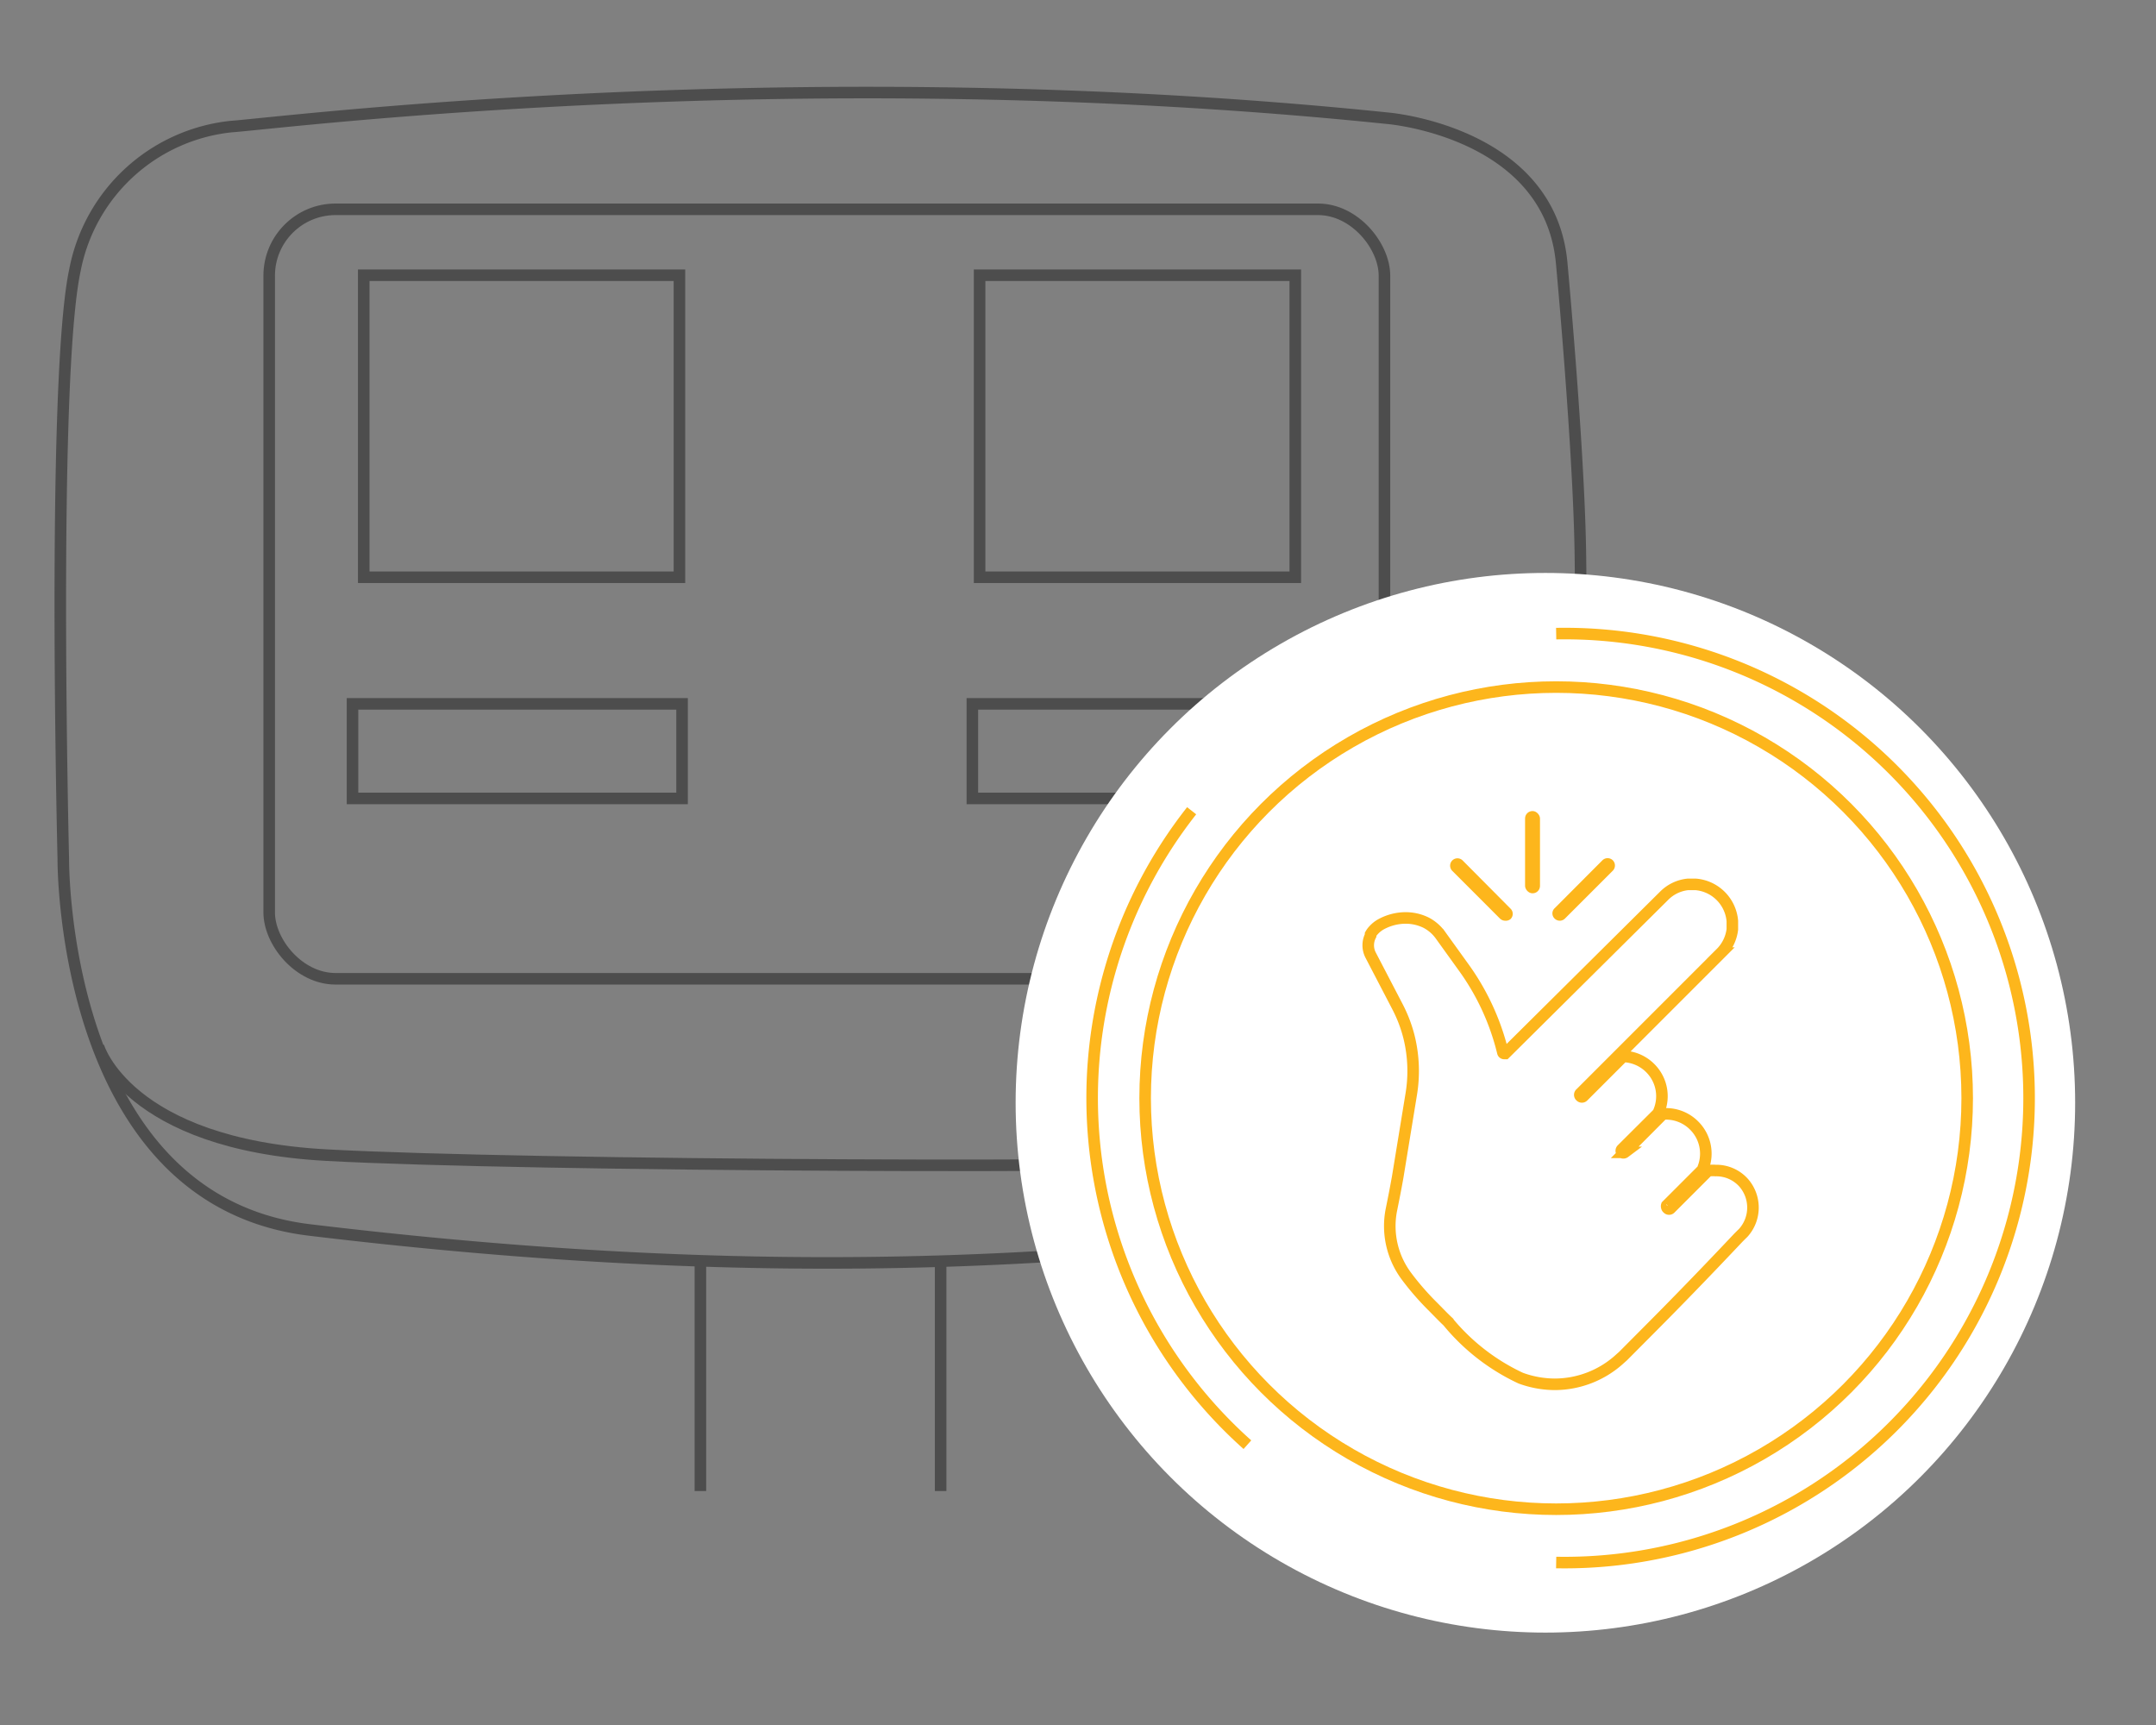
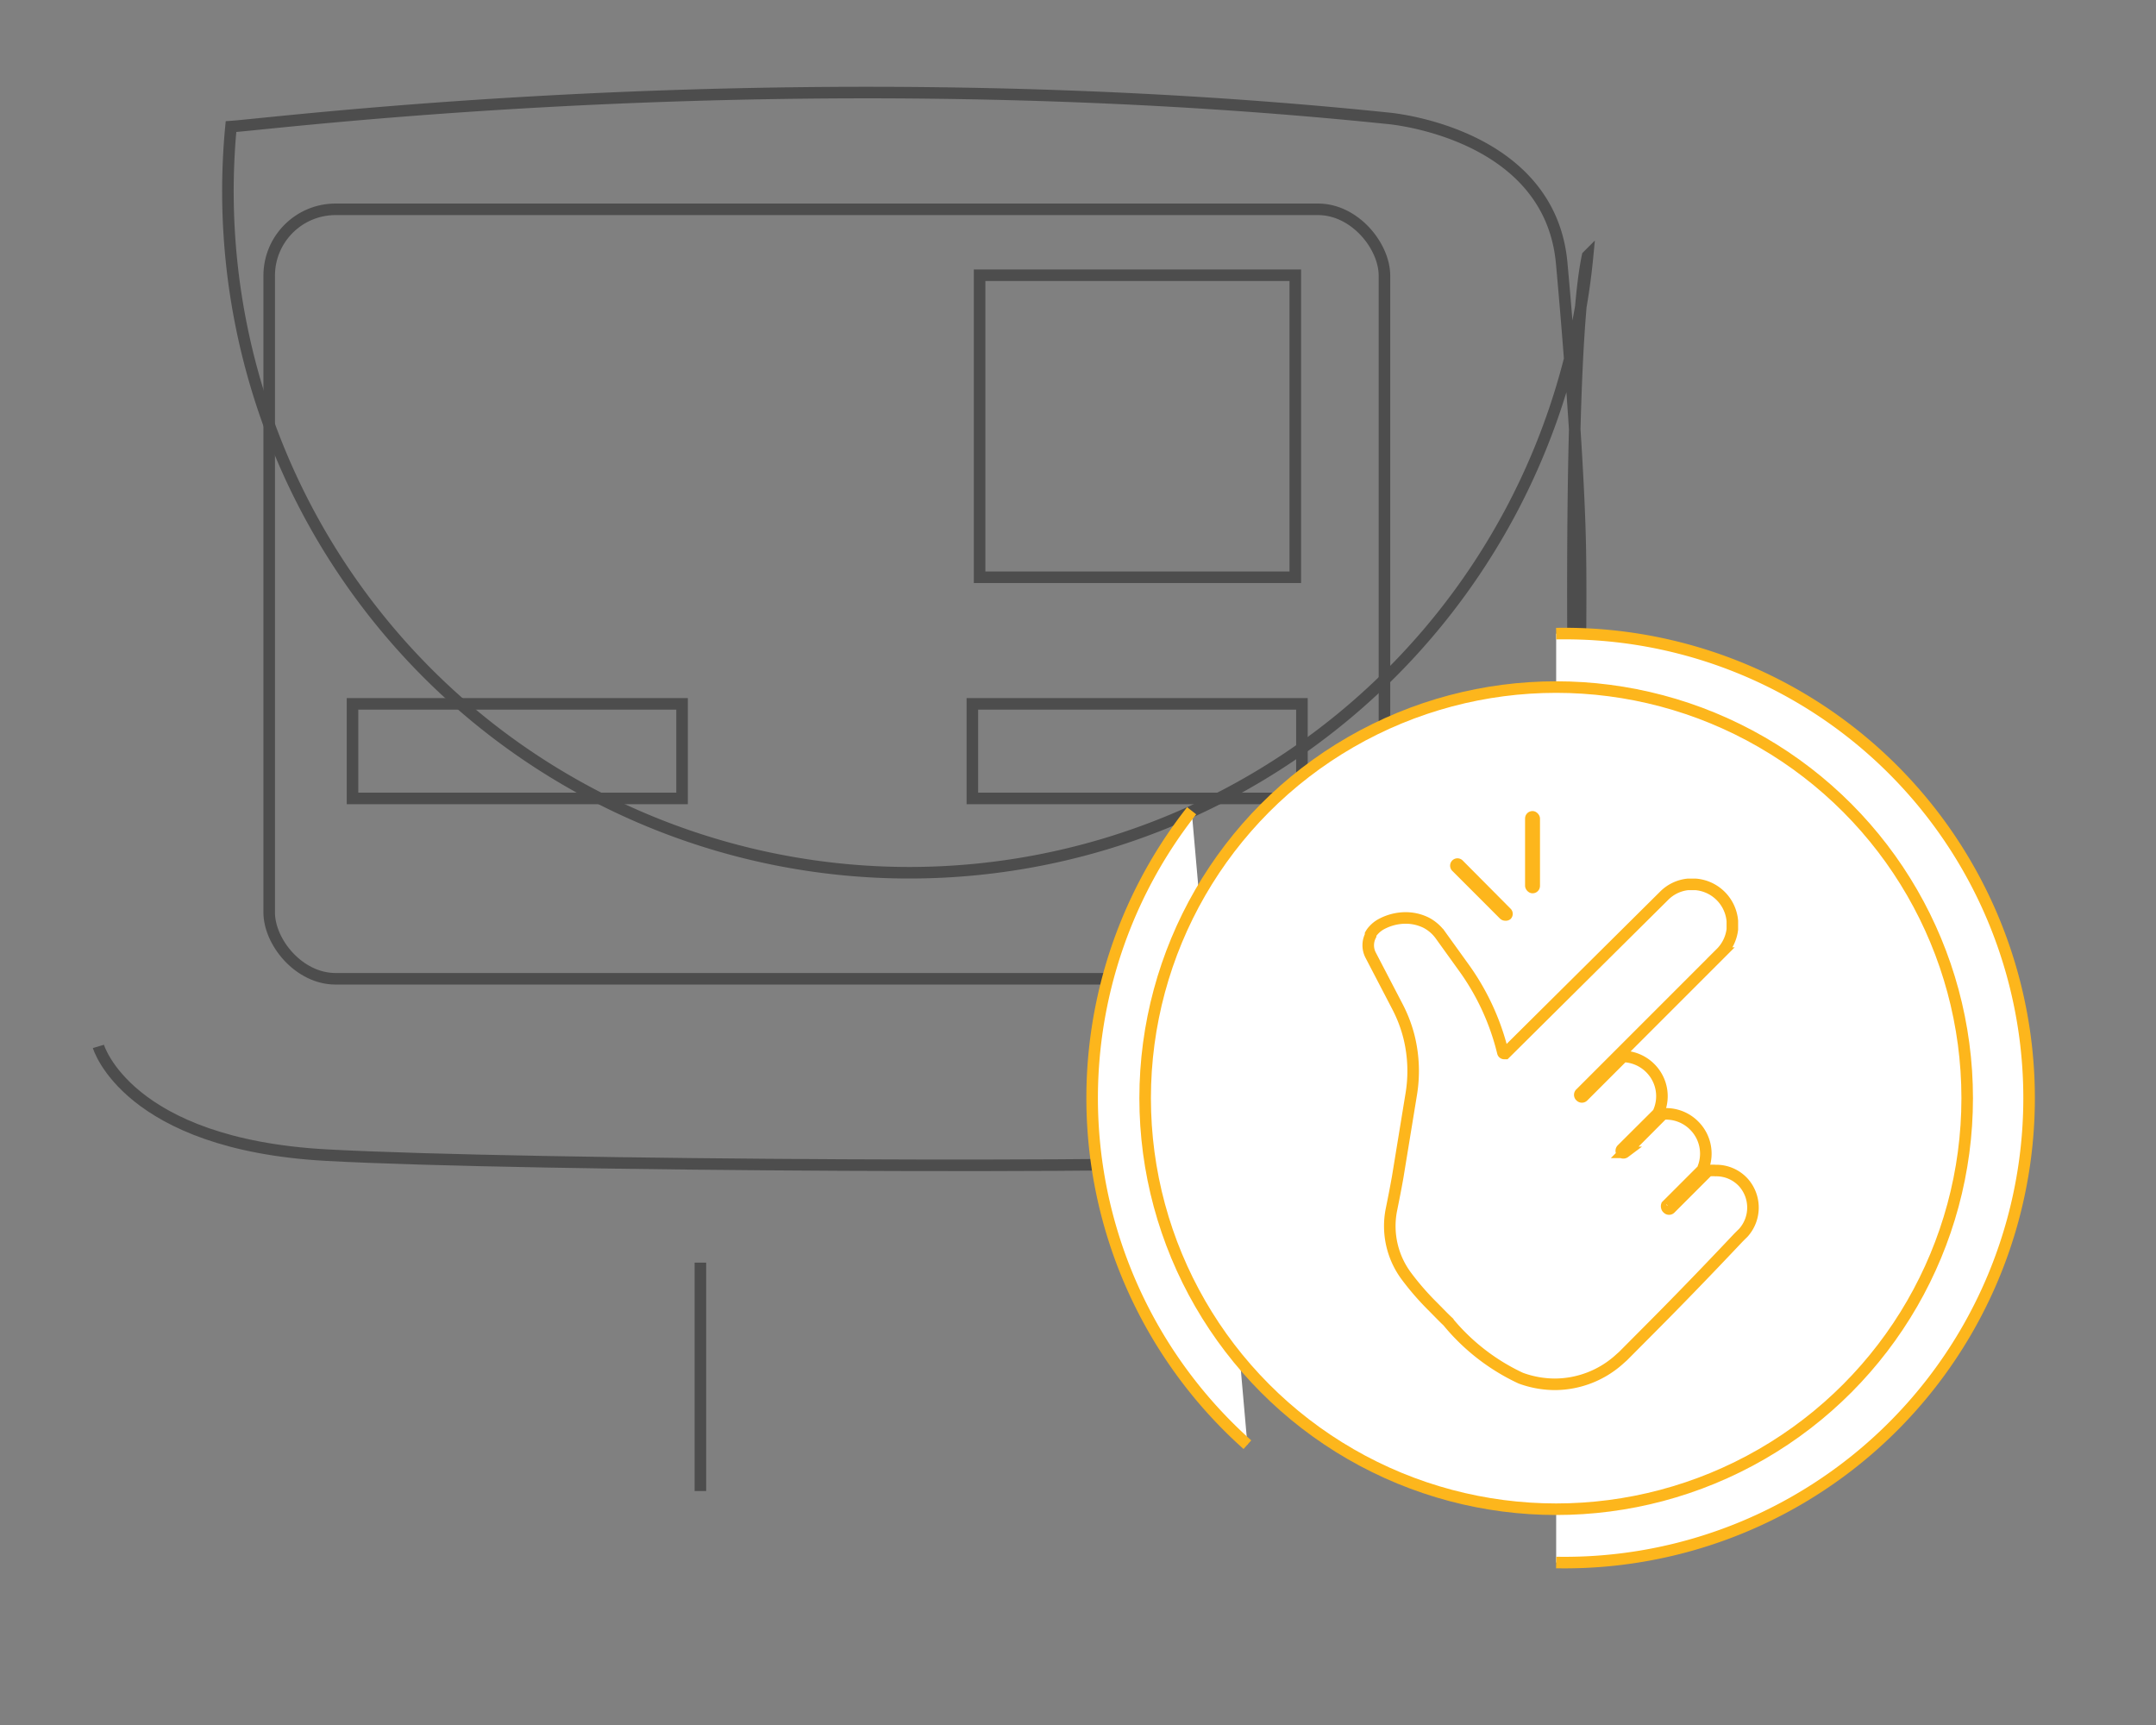
<svg xmlns="http://www.w3.org/2000/svg" id="Layer_1" data-name="Layer 1" viewBox="0 0 140 112">
  <rect x="0" y="0" width="140" height="112" fill="#808080" stroke="none" />
  <defs>
    <style>.cls-1,.cls-4{fill:none;}.cls-1{stroke:#4d4d4d;}.cls-1,.cls-3,.cls-4{stroke-miterlimit:10;stroke-width:0.75px;}.cls-2,.cls-3{fill:#fff;}.cls-3,.cls-4{stroke:#fdb61c;}.cls-5{fill:#fdb61c;}</style>
  </defs>
  <title>Ultraformer-07</title>
-   <path class="cls-1" d="M102.33,54.86c-.92,23.38-16.48,25-16.48,25-21.8,2.85-42,2.85-65.74,0-16.19-1.94-16-24.1-16-24.1s-.77-31.12.76-38.24A11.56,11.56,0,0,1,15,8.22C18.18,8,51.89,3.73,90.13,7.68c0,0,10.52.87,11.28,9.42,0,0,1.1,11.83,1.21,18.74S102.33,54.86,102.33,54.86Z" />
+   <path class="cls-1" d="M102.33,54.86s-.77-31.12.76-38.24A11.56,11.56,0,0,1,15,8.22C18.18,8,51.89,3.73,90.13,7.68c0,0,10.52.87,11.28,9.42,0,0,1.1,11.83,1.21,18.74S102.33,54.86,102.33,54.86Z" />
  <rect class="cls-1" x="17.48" y="13.59" width="72.42" height="49.96" rx="4.31" ry="4.31" />
  <rect class="cls-1" x="22.89" y="45.7" width="21.4" height="6.14" />
  <rect class="cls-1" x="63.14" y="45.7" width="21.4" height="6.14" />
  <rect class="cls-1" x="63.61" y="17.87" width="20.5" height="19.61" />
-   <rect class="cls-1" x="23.62" y="17.87" width="20.5" height="19.61" />
  <path class="cls-1" d="M6.39,67.94S8.24,74.29,21.2,75,77,75.9,83,75.32,96.2,72,99.26,68.74" />
  <line class="cls-1" x1="45.48" y1="81.98" x2="45.48" y2="96.81" />
-   <line class="cls-1" x1="61.08" y1="81.98" x2="61.08" y2="96.81" />
-   <circle class="cls-2" cx="100.35" cy="71.6" r="34.4" />
  <path class="cls-3" d="M101.05,41.14a30.16,30.16,0,1,1,0,60.31" />
  <path class="cls-3" d="M81,93.8a30.16,30.16,0,0,1-3.62-41.16" />
  <circle class="cls-3" cx="101.05" cy="71.3" r="26.69" />
  <path class="cls-4" d="M91.27,59.6A3.35,3.35,0,0,0,89.7,60l0,0a1.88,1.88,0,0,0-.5.39,1.35,1.35,0,0,0-.2.27l0,.08a1.39,1.39,0,0,0,0,1.27l1.76,3.38a9,9,0,0,1,.75,2,9.24,9.24,0,0,1,.12,3.71l-.87,5.32c-.12.68-.25,1.34-.41,2.13v0a5.44,5.44,0,0,0,1,4.34,17.61,17.61,0,0,0,1.66,1.91c.35.35.7.72,1,1a13.51,13.51,0,0,0,4.74,3.68,6.49,6.49,0,0,0,2.21.4,6.29,6.29,0,0,0,4.26-1.68l.17-.15,1.92-1.93c2.49-2.5,4.73-4.87,5.58-5.77l.21-.21a1.58,1.58,0,0,0,.13-.13,2.45,2.45,0,0,0,0-3.21v0A2.38,2.38,0,0,0,111.4,76a2.5,2.5,0,0,0-.36,0l-.11,0-2.46,2.46a.12.12,0,0,1-.18,0,.14.14,0,0,1-.06-.1.14.14,0,0,1,0-.09l2.38-2.38,0-.1a2.57,2.57,0,0,0-.6-2.71l0,0a2.57,2.57,0,0,0-1.83-.76H108l-.11.1-2.39,2.4a.15.15,0,0,1-.18,0,.14.14,0,0,1,0-.2l2.4-2.39,0-.07a2.57,2.57,0,0,0-.56-2.81l0,0a2.58,2.58,0,0,0-1.61-.75h-.16l-2.58,2.58a.12.12,0,0,1-.18,0h0a.12.12,0,0,1,0-.19l9.11-9.11a2.61,2.61,0,0,0,.75-1.54c0-.1,0-.21,0-.31V59.8a2.61,2.61,0,0,0-.76-1.63l0,0a2.6,2.6,0,0,0-1.63-.75h-.2l-.29,0a2.54,2.54,0,0,0-1.55.74L97.74,68.4l-.06,0a.09.09,0,0,1-.09-.06A15.77,15.77,0,0,0,95,62.75l-1.49-2.07a2.68,2.68,0,0,0-.9-.77A3,3,0,0,0,91.27,59.6Z" />
-   <path class="cls-5" d="M101.29,59.78a.48.48,0,0,1-.34-.14h0a.46.46,0,0,1,0-.67l3.1-3.11a.48.48,0,0,1,.68,0v0a.48.48,0,0,1,0,.67l-3.1,3.1A.48.48,0,0,1,101.29,59.78Z" />
  <rect class="cls-5" x="99.03" y="52.66" width="0.97" height="5.34" rx="0.48" ry="0.48" />
  <path class="cls-5" d="M97.74,59.78a.49.49,0,0,1-.34-.14l-3.1-3.1a.48.48,0,0,1,0-.67v0a.48.48,0,0,1,.68,0L98.09,59a.47.47,0,0,1,.14.33.48.48,0,0,1-.14.34h0A.48.48,0,0,1,97.74,59.78Z" />
</svg>